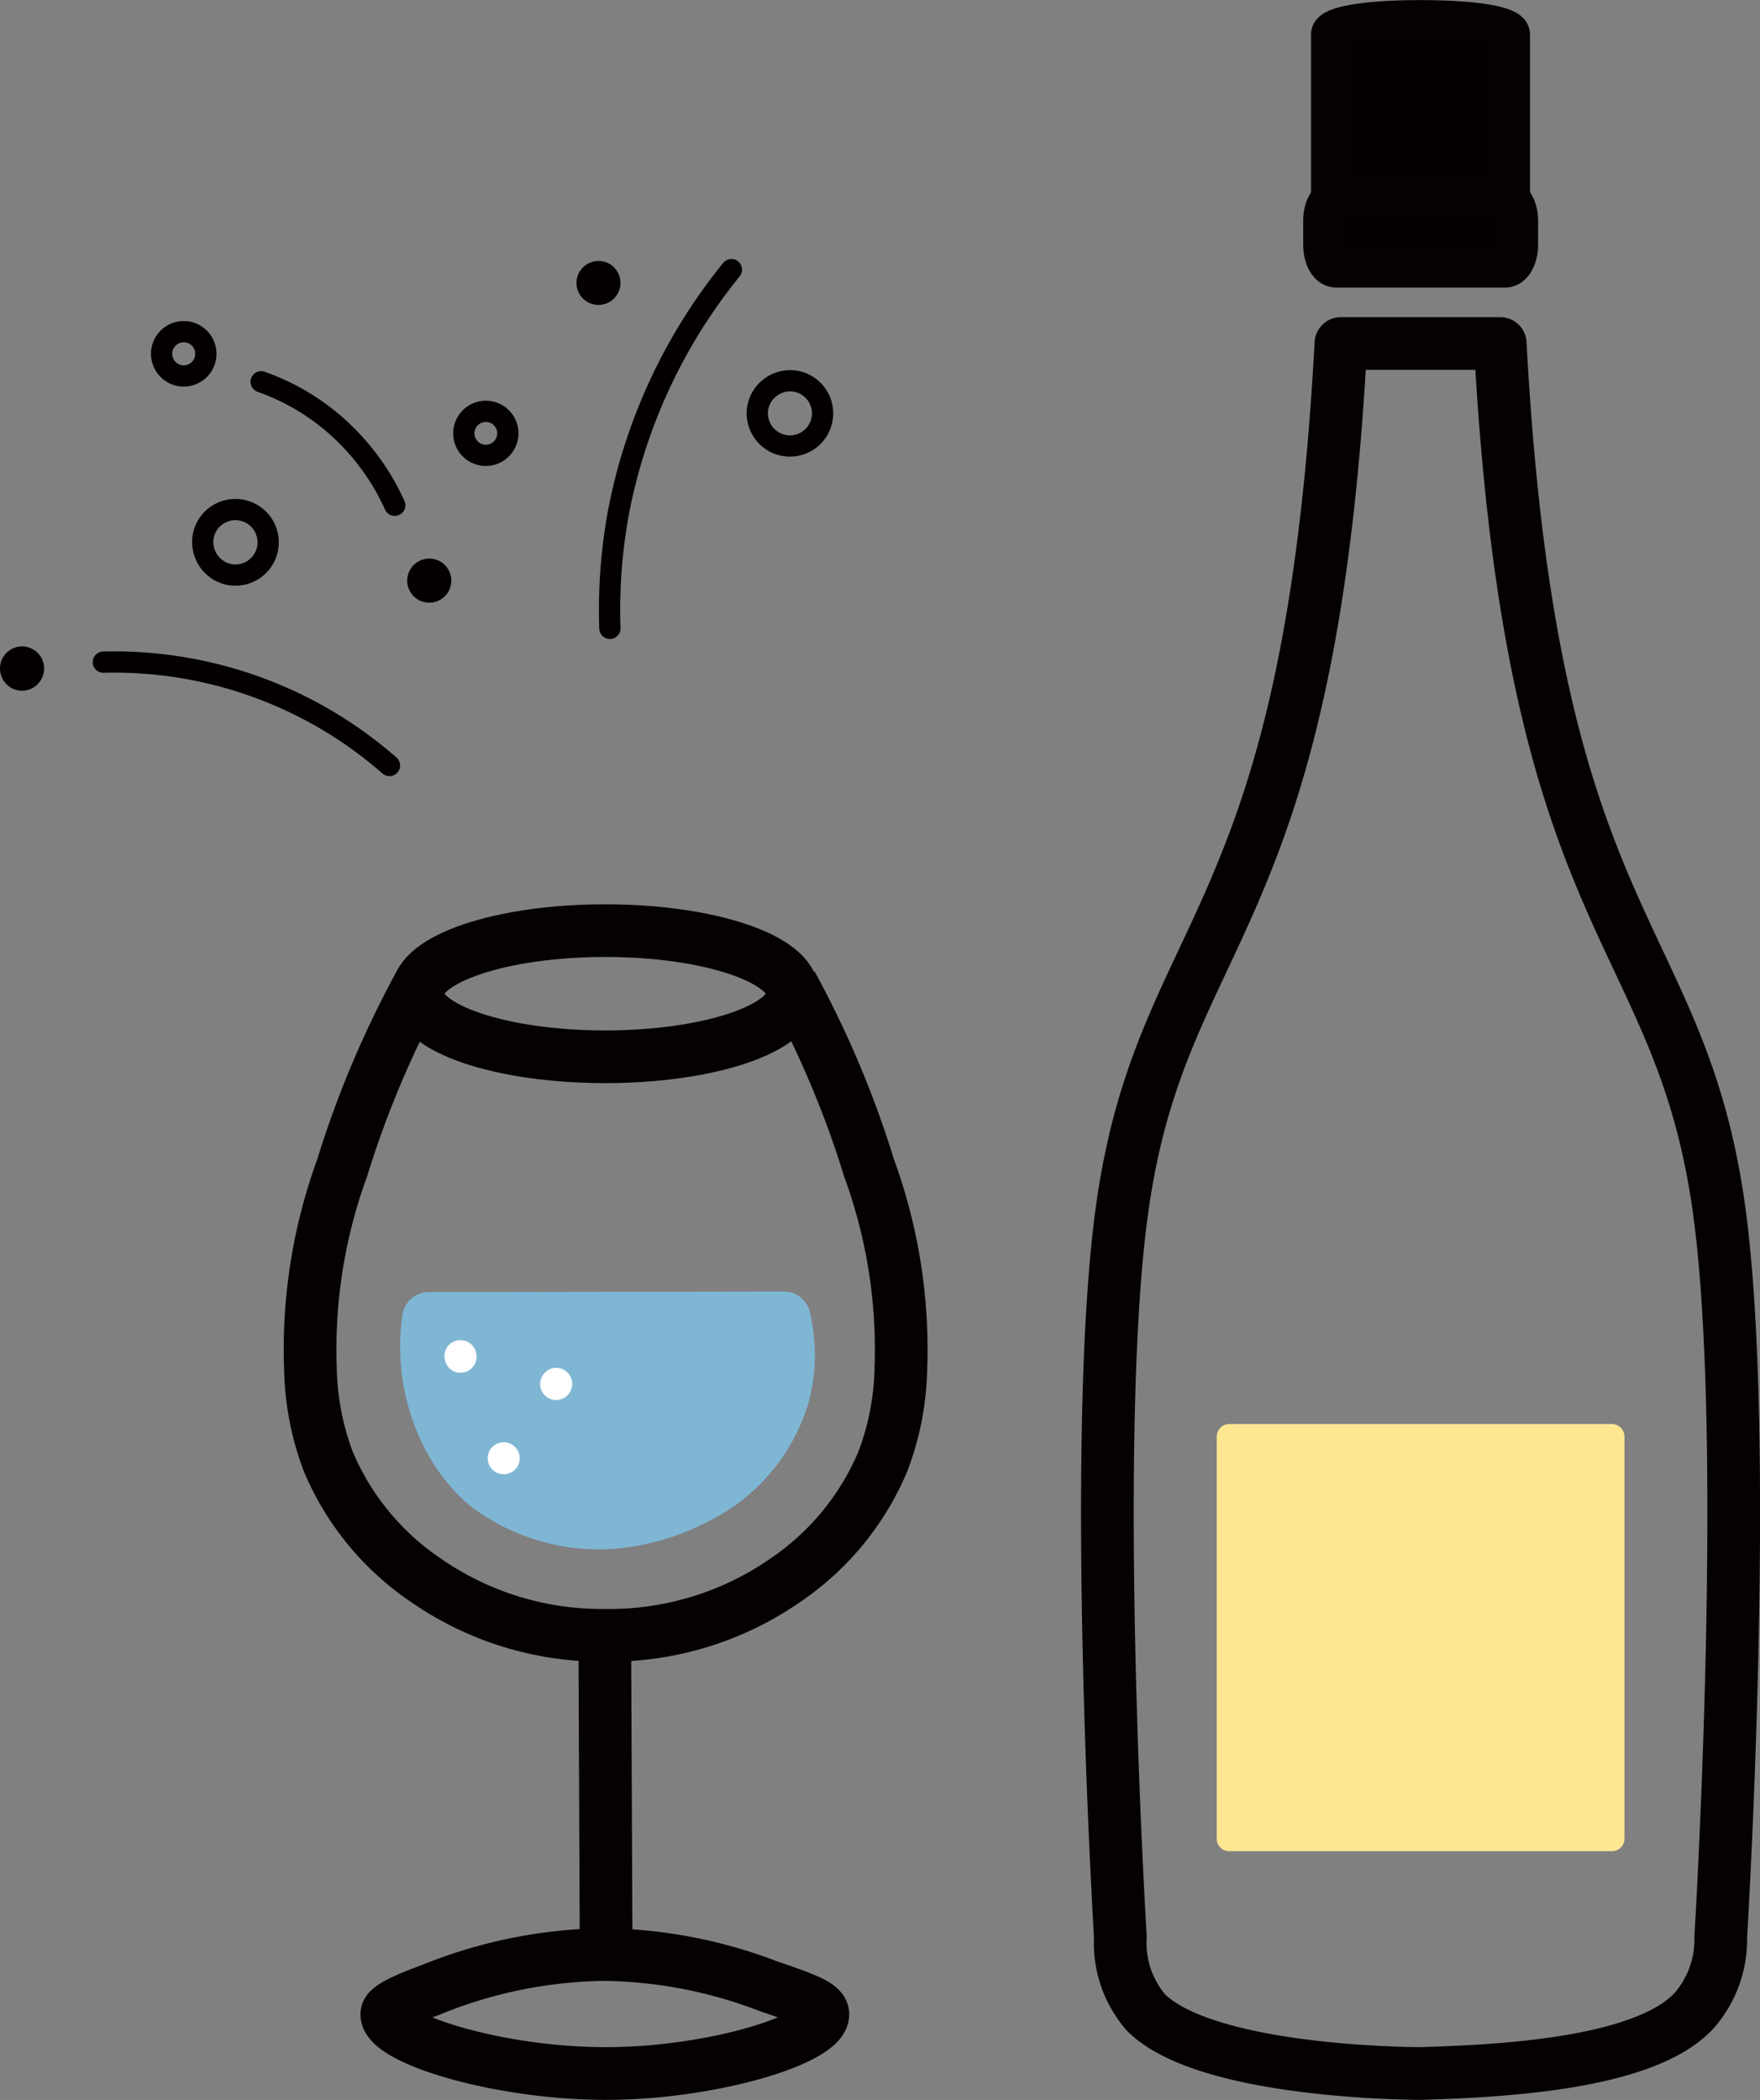
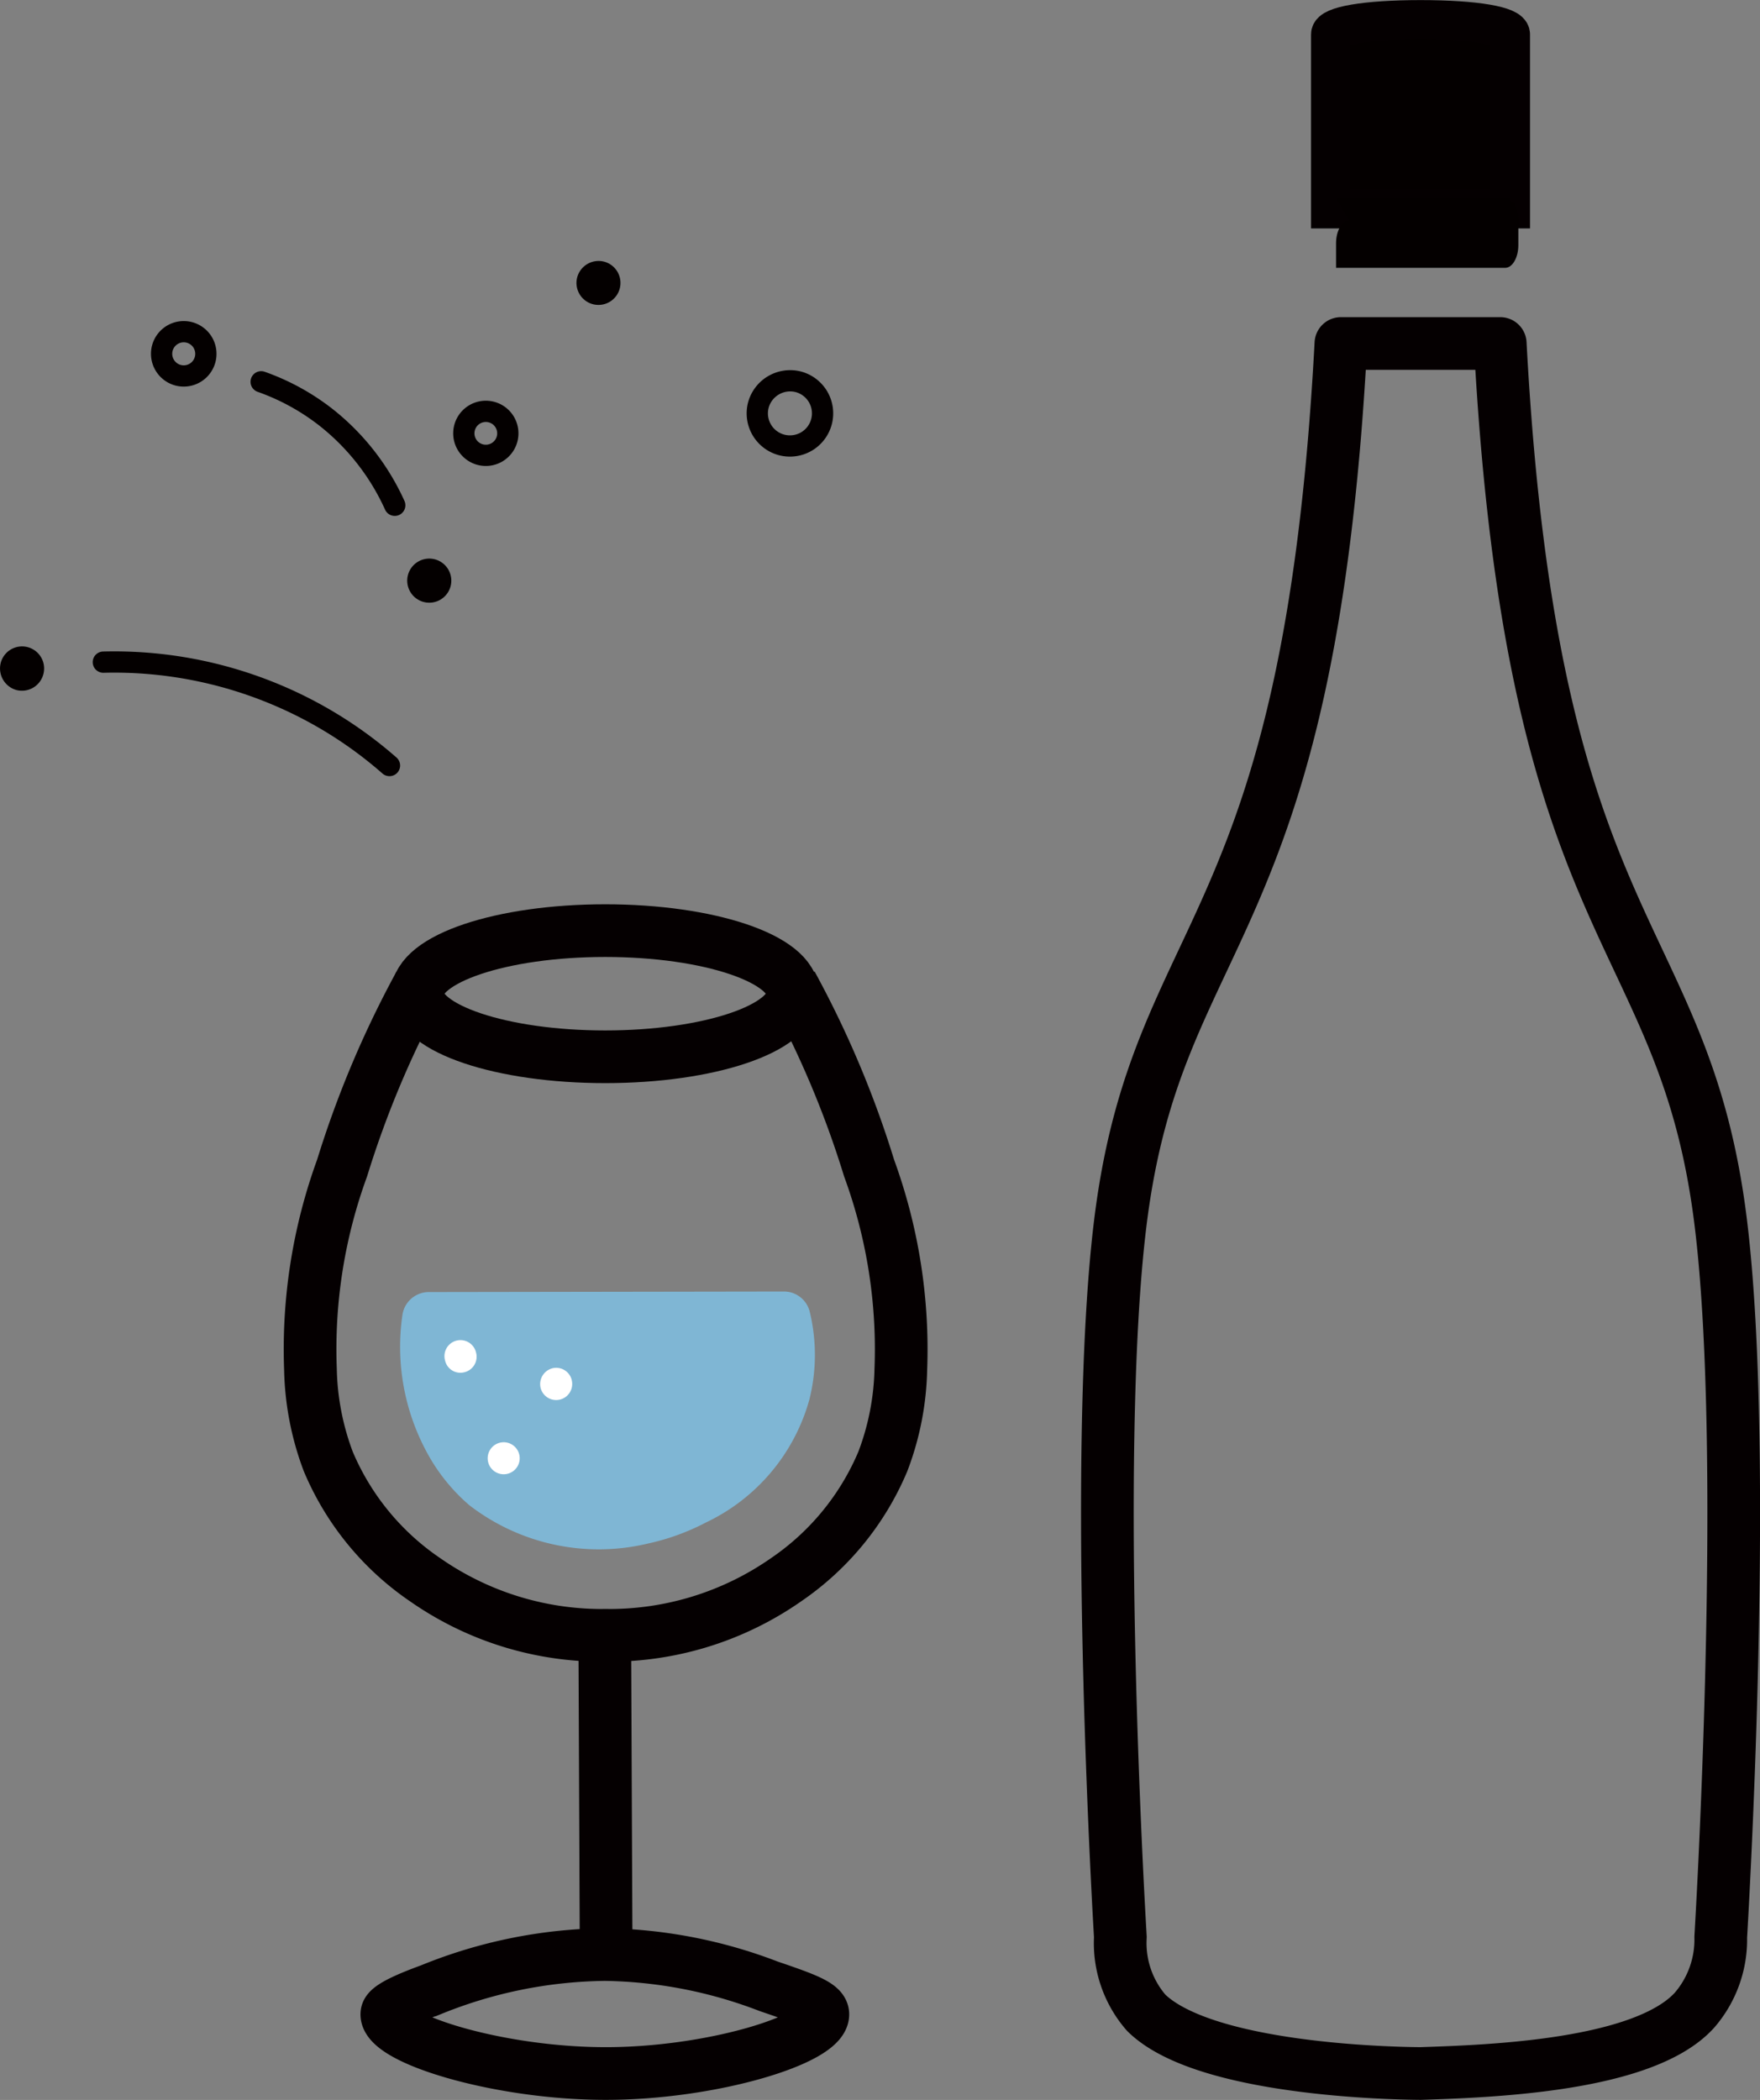
<svg xmlns="http://www.w3.org/2000/svg" width="88" height="105" viewBox="0 0 88 105">
  <rect x="0" y="0" width="88" height="105" fill="#808080" stroke="none" />
  <defs>
    <clipPath id="clip-path">
      <rect id="長方形_16" data-name="長方形 16" width="88" height="105" fill="none" />
    </clipPath>
    <clipPath id="clip-group_needs_img6">
      <rect width="88" height="105" />
    </clipPath>
  </defs>
  <g id="group_needs_img6" clip-path="url(#clip-group_needs_img6)">
    <g id="グループ_15" data-name="グループ 15">
      <g id="グループ_14" data-name="グループ 14" clip-path="url(#clip-path)">
        <path id="パス_129" data-name="パス 129" d="M67.21,17.1C65.61,47.06,58.04,46.058,56.183,61.047c-1.459,11.825,0,35.734,0,35.734a5.308,5.308,0,0,0,1.293,3.784c2.91,2.861,12.341,3.028,13.717,3.037,3.474-.115,11.195-.372,13.709-3.18a5.4,5.4,0,0,0,1.3-3.641s1.46-23.909,0-35.734C84.352,46.058,76.778,47.06,75.177,17.1Z" transform="translate(-0.165 0.075)" fill="none" stroke="#050001" stroke-linejoin="round" stroke-width="2.634" />
        <path id="パス_130" data-name="パス 130" d="M71.227.988c-2.814,0-4.489.327-4.489.726V10.43h8.973V1.714c0-.4-1.666-.726-4.485-.726" transform="translate(-0.198 0.004)" fill="#040000" />
        <path id="パス_131" data-name="パス 131" d="M71.227.988c-2.814,0-4.489.327-4.489.726V10.43h8.973V1.714C75.711,1.315,74.045.988,71.227.988Z" transform="translate(-0.198 0.004)" fill="none" stroke="#050001" stroke-miterlimit="10" stroke-width="1.975" />
-         <path id="パス_132" data-name="パス 132" d="M67,9.851H75.46c.356,0,.654.505.654,1.134v1.23c0,.63-.3,1.134-.654,1.134H67c-.36,0-.655-.5-.655-1.134v-1.23c0-.629.3-1.134.655-1.134" transform="translate(-0.197 0.043)" fill="#040000" />
-         <path id="パス_133" data-name="パス 133" d="M67,9.851H75.46c.356,0,.654.505.654,1.134v1.23c0,.63-.3,1.134-.654,1.134H67c-.36,0-.655-.5-.655-1.134v-1.23C66.341,10.356,66.636,9.851,67,9.851Z" transform="translate(-0.197 0.043)" fill="none" stroke="#050001" stroke-miterlimit="10" stroke-width="1.975" />
-         <path id="パス_134" data-name="パス 134" d="M61.647,70.89H80.772a.631.631,0,0,1,.633.63v20.1a.626.626,0,0,1-.633.629H61.647a.622.622,0,0,1-.629-.629V71.52a.627.627,0,0,1,.629-.63" transform="translate(-0.181 0.313)" fill="#ffe792" />
+         <path id="パス_132" data-name="パス 132" d="M67,9.851H75.46c.356,0,.654.505.654,1.134v1.23c0,.63-.3,1.134-.654,1.134H67v-1.23c0-.629.3-1.134.655-1.134" transform="translate(-0.197 0.043)" fill="#040000" />
        <path id="パス_135" data-name="パス 135" d="M39.7,49.482c0,1.745-4.2,3.154-9.378,3.154s-9.382-1.409-9.382-3.154,4.2-3.154,9.382-3.154S39.7,47.737,39.7,49.482Z" transform="translate(-0.062 0.204)" fill="none" stroke="#050001" stroke-miterlimit="10" stroke-width="2.634" />
        <path id="パス_136" data-name="パス 136" d="M41.2,100.272c.057,1.248-5.54,2.985-10.9,2.976s-10.96-1.746-10.9-2.976c.009-.151.119-.452,2.176-1.2A23.707,23.707,0,0,1,30.294,97.3a23.669,23.669,0,0,1,8.192,1.586C40.284,99.5,41.179,99.82,41.2,100.272Z" transform="translate(-0.058 0.429)" fill="none" stroke="#050001" stroke-miterlimit="10" stroke-width="2.634" />
        <path id="パス_137" data-name="パス 137" d="M39.621,48.992A49.526,49.526,0,0,1,43.5,58.186,26.371,26.371,0,0,1,45.087,68.26a13.712,13.712,0,0,1-.9,4.6,13.484,13.484,0,0,1-4.832,5.909,15.439,15.439,0,0,1-9.167,2.78h.272a15.433,15.433,0,0,1-9.162-2.78,13.466,13.466,0,0,1-4.838-5.909,13.811,13.811,0,0,1-.891-4.6,26.431,26.431,0,0,1,1.582-10.073,50.066,50.066,0,0,1,3.877-9.194" transform="translate(-0.046 0.216)" fill="none" stroke="#050001" stroke-miterlimit="10" stroke-width="2.634" />
        <path id="パス_138" data-name="パス 138" d="M30.4,98q-.039-8.145-.07-16.3" transform="translate(-0.09 0.36)" fill="none" stroke="#050001" stroke-miterlimit="10" stroke-width="2.634" />
        <path id="パス_139" data-name="パス 139" d="M40.549,65.312a1.328,1.328,0,0,0-1.283-1.019l-17.78.027a1.335,1.335,0,0,0-1.306,1.151,11.082,11.082,0,0,0,1.362,7.113,9.254,9.254,0,0,0,1.984,2.393,10.591,10.591,0,0,0,8.955,1.912,11.469,11.469,0,0,0,2.871-1.045,9.666,9.666,0,0,0,5.179-6.157,9.18,9.18,0,0,0,.018-4.375" transform="translate(-0.06 0.284)" fill="#7fb6d4" />
        <path id="パス_140" data-name="パス 140" d="M23.875,67.357a.8.8,0,0,1-.6.965.786.786,0,0,1-.957-.594.8.8,0,1,1,1.555-.372" transform="translate(-0.066 0.294)" fill="#fff" />
        <path id="パス_141" data-name="パス 141" d="M26.036,72.411a.8.8,0,1,1-1.557.372.8.8,0,1,1,1.557-.372" transform="translate(-0.073 0.317)" fill="#fff" />
        <path id="パス_142" data-name="パス 142" d="M28.668,68.715a.8.8,0,1,1-1.56.372.818.818,0,0,1,.6-.974.8.8,0,0,1,.962.6" transform="translate(-0.08 0.3)" fill="#fff" />
        <path id="パス_143" data-name="パス 143" d="M19.489,38.132A20.762,20.762,0,0,0,13.848,34.6a20.892,20.892,0,0,0-8.666-1.637" transform="translate(-0.015 0.145)" fill="none" stroke="#040000" stroke-linecap="round" stroke-linejoin="round" stroke-width="1.063" />
-         <path id="パス_144" data-name="パス 144" d="M36.663,13.423a27.44,27.44,0,0,0-5.606,11.914,26.85,26.85,0,0,0-.471,6.023" transform="translate(-0.091 0.059)" fill="none" stroke="#040000" stroke-linecap="round" stroke-linejoin="round" stroke-width="1.063" />
        <path id="パス_145" data-name="パス 145" d="M19.777,25.18a11.776,11.776,0,0,0-3.4-4.367,11.429,11.429,0,0,0-3.28-1.807" transform="translate(-0.039 0.084)" fill="none" stroke="#040000" stroke-linecap="round" stroke-linejoin="round" stroke-width="1.063" />
        <path id="パス_146" data-name="パス 146" d="M8.141,17.333a1.11,1.11,0,0,0,.787,1.356,1.107,1.107,0,1,0-.787-1.356Z" transform="translate(-0.024 0.073)" fill="none" stroke="#040000" stroke-linecap="round" stroke-linejoin="round" stroke-width="1.063" />
        <path id="パス_147" data-name="パス 147" d="M23.293,21.311a1.1,1.1,0,1,0,1.337-.8A1.1,1.1,0,0,0,23.293,21.311Z" transform="translate(-0.069 0.09)" fill="none" stroke="#040000" stroke-linecap="round" stroke-linejoin="round" stroke-width="1.063" />
        <path id="パス_148" data-name="パス 148" d="M.036,33.006a1.12,1.12,0,0,0,.788,1.355,1.107,1.107,0,0,0,1.346-.8,1.1,1.1,0,1,0-2.134-.558" transform="translate(0 0.142)" fill="#040000" />
        <path id="パス_149" data-name="パス 149" d="M28.942,13.824a1.1,1.1,0,1,0,1.341-.8,1.108,1.108,0,0,0-1.341.8" transform="translate(-0.086 0.057)" fill="#040000" />
        <path id="パス_150" data-name="パス 150" d="M20.458,28.631a1.1,1.1,0,1,0,2.133.558,1.1,1.1,0,1,0-2.133-.558" transform="translate(-0.061 0.123)" fill="#040000" />
        <path id="パス_151" data-name="パス 151" d="M38.03,20.174a1.632,1.632,0,1,0,1.992-1.169A1.648,1.648,0,0,0,38.03,20.174Z" transform="translate(-0.113 0.084)" fill="none" stroke="#040000" stroke-linecap="round" stroke-linejoin="round" stroke-width="1.063" />
-         <path id="パス_152" data-name="パス 152" d="M10.219,26.578a1.658,1.658,0,0,0,1.165,2.011,1.638,1.638,0,1,0-1.165-2.011Z" transform="translate(-0.03 0.112)" fill="none" stroke="#040000" stroke-linecap="round" stroke-linejoin="round" stroke-width="1.063" />
      </g>
    </g>
  </g>
</svg>